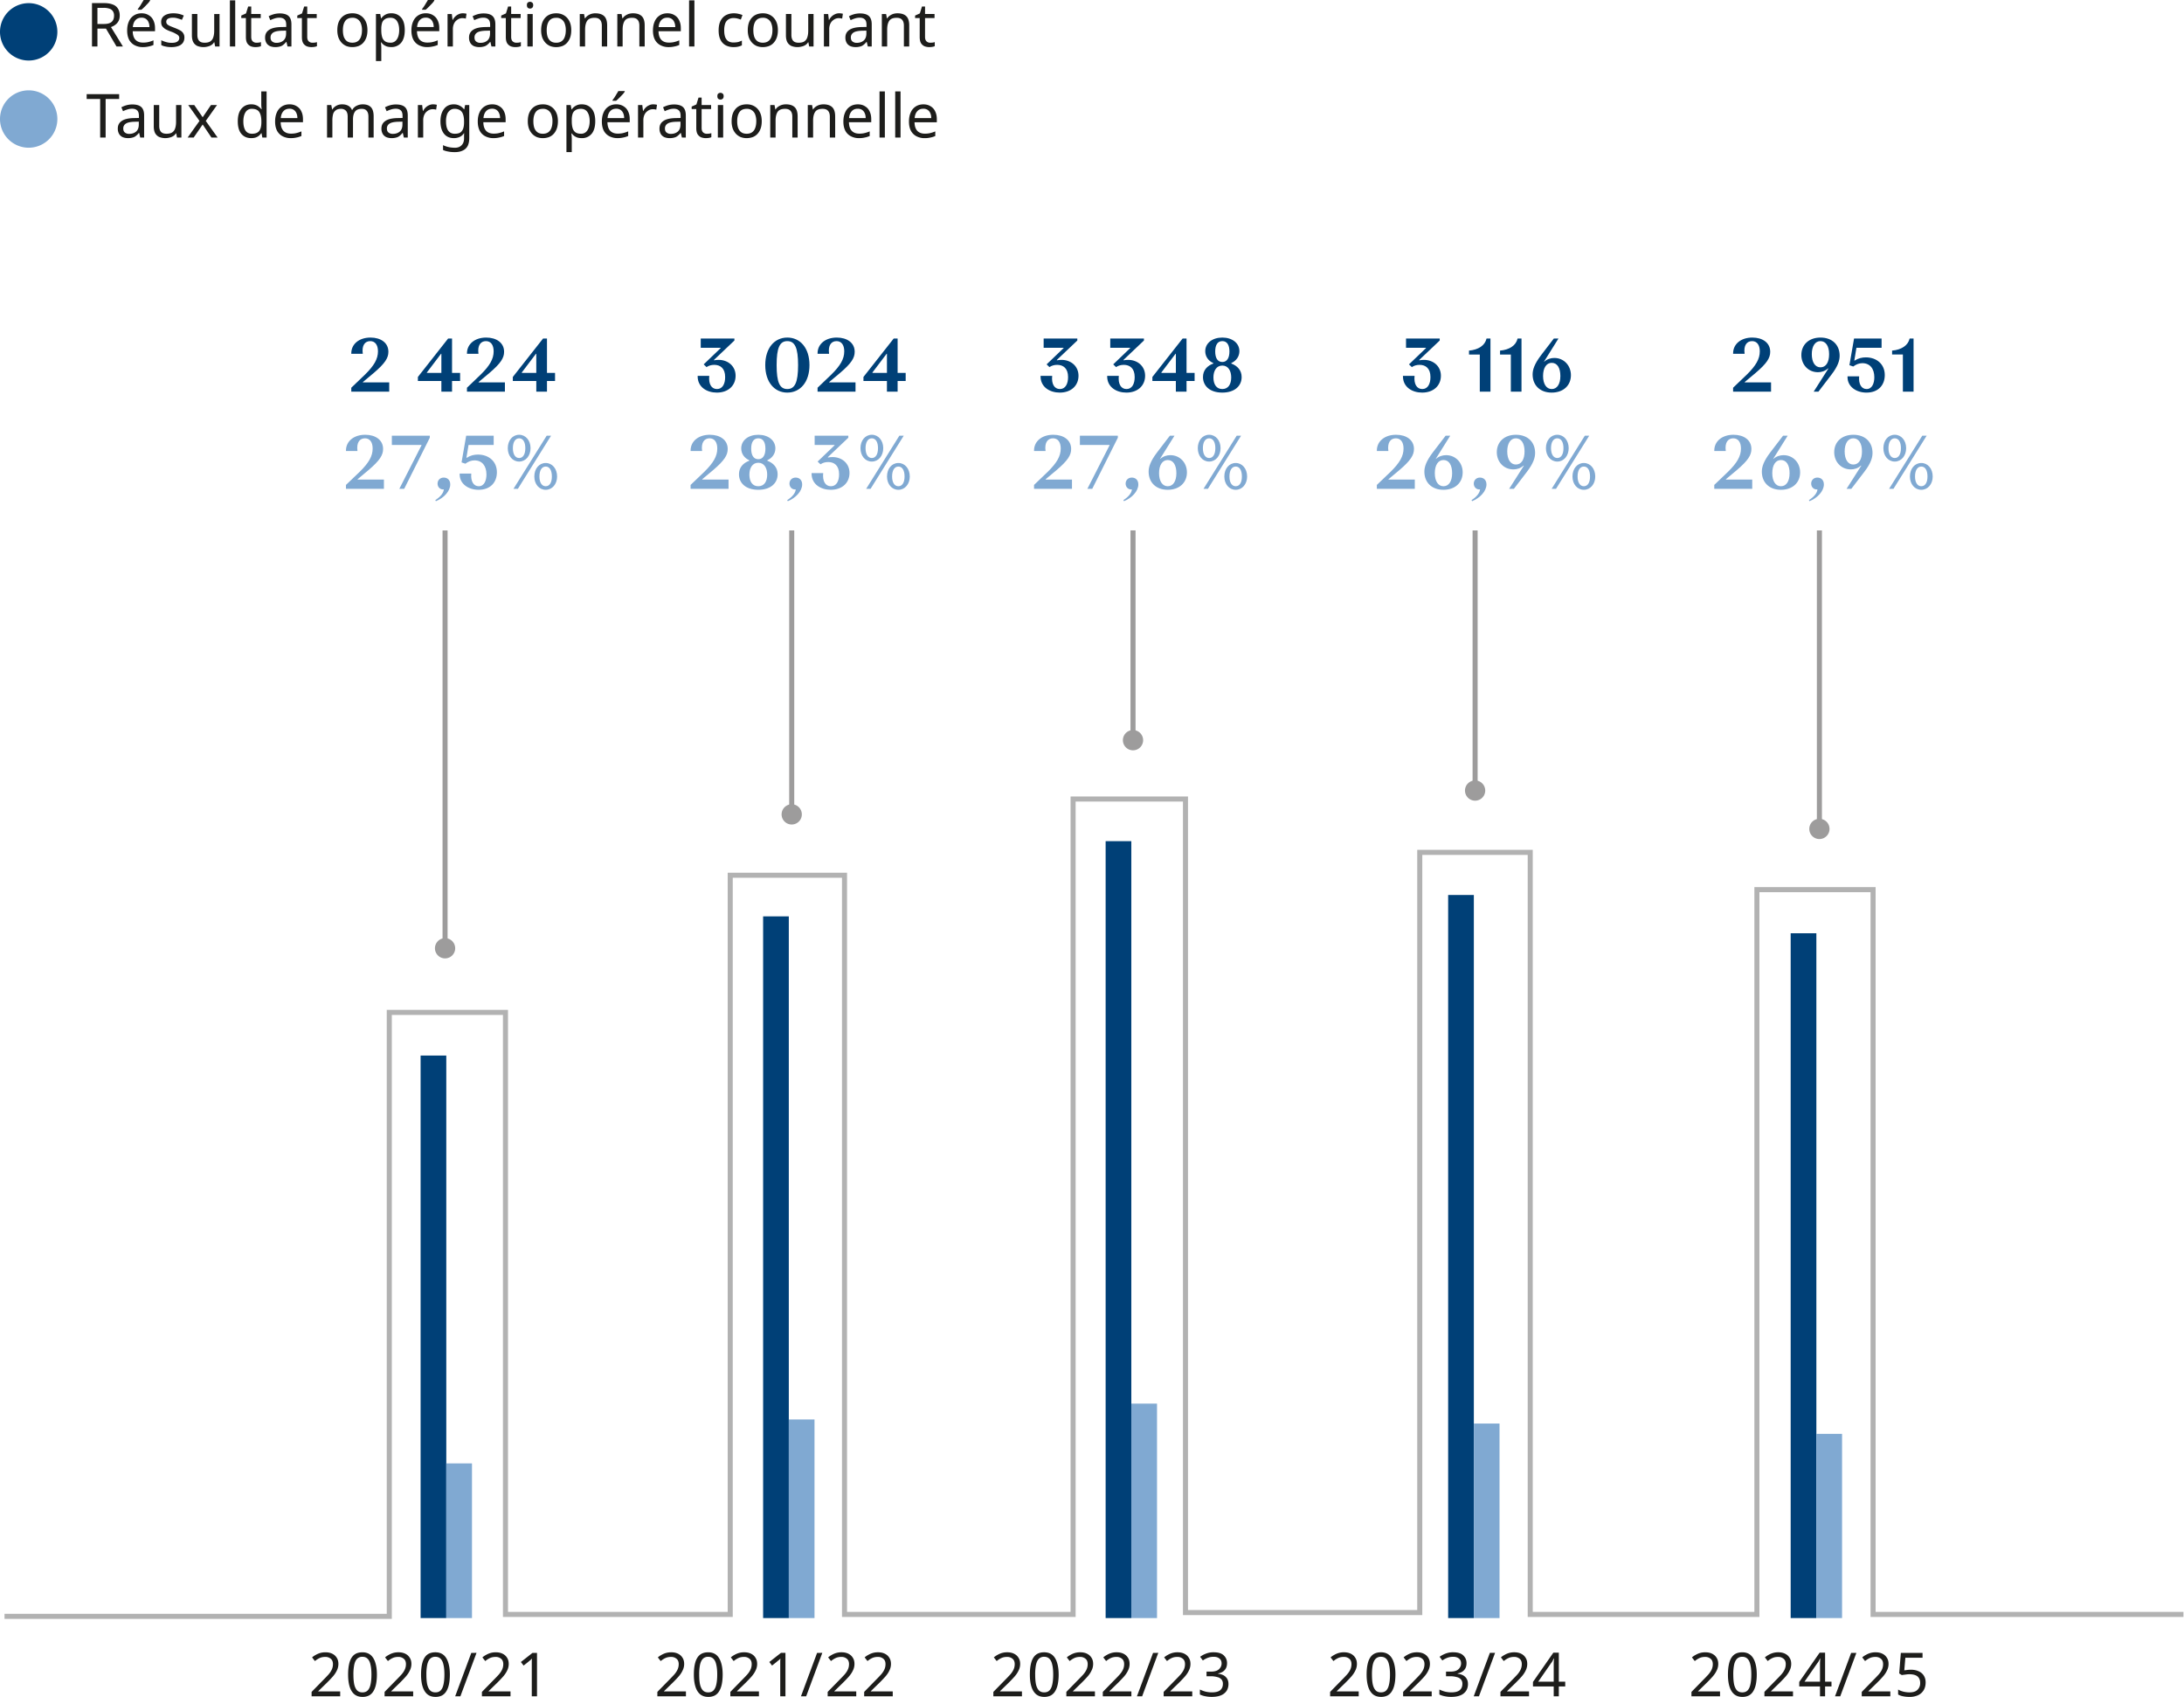
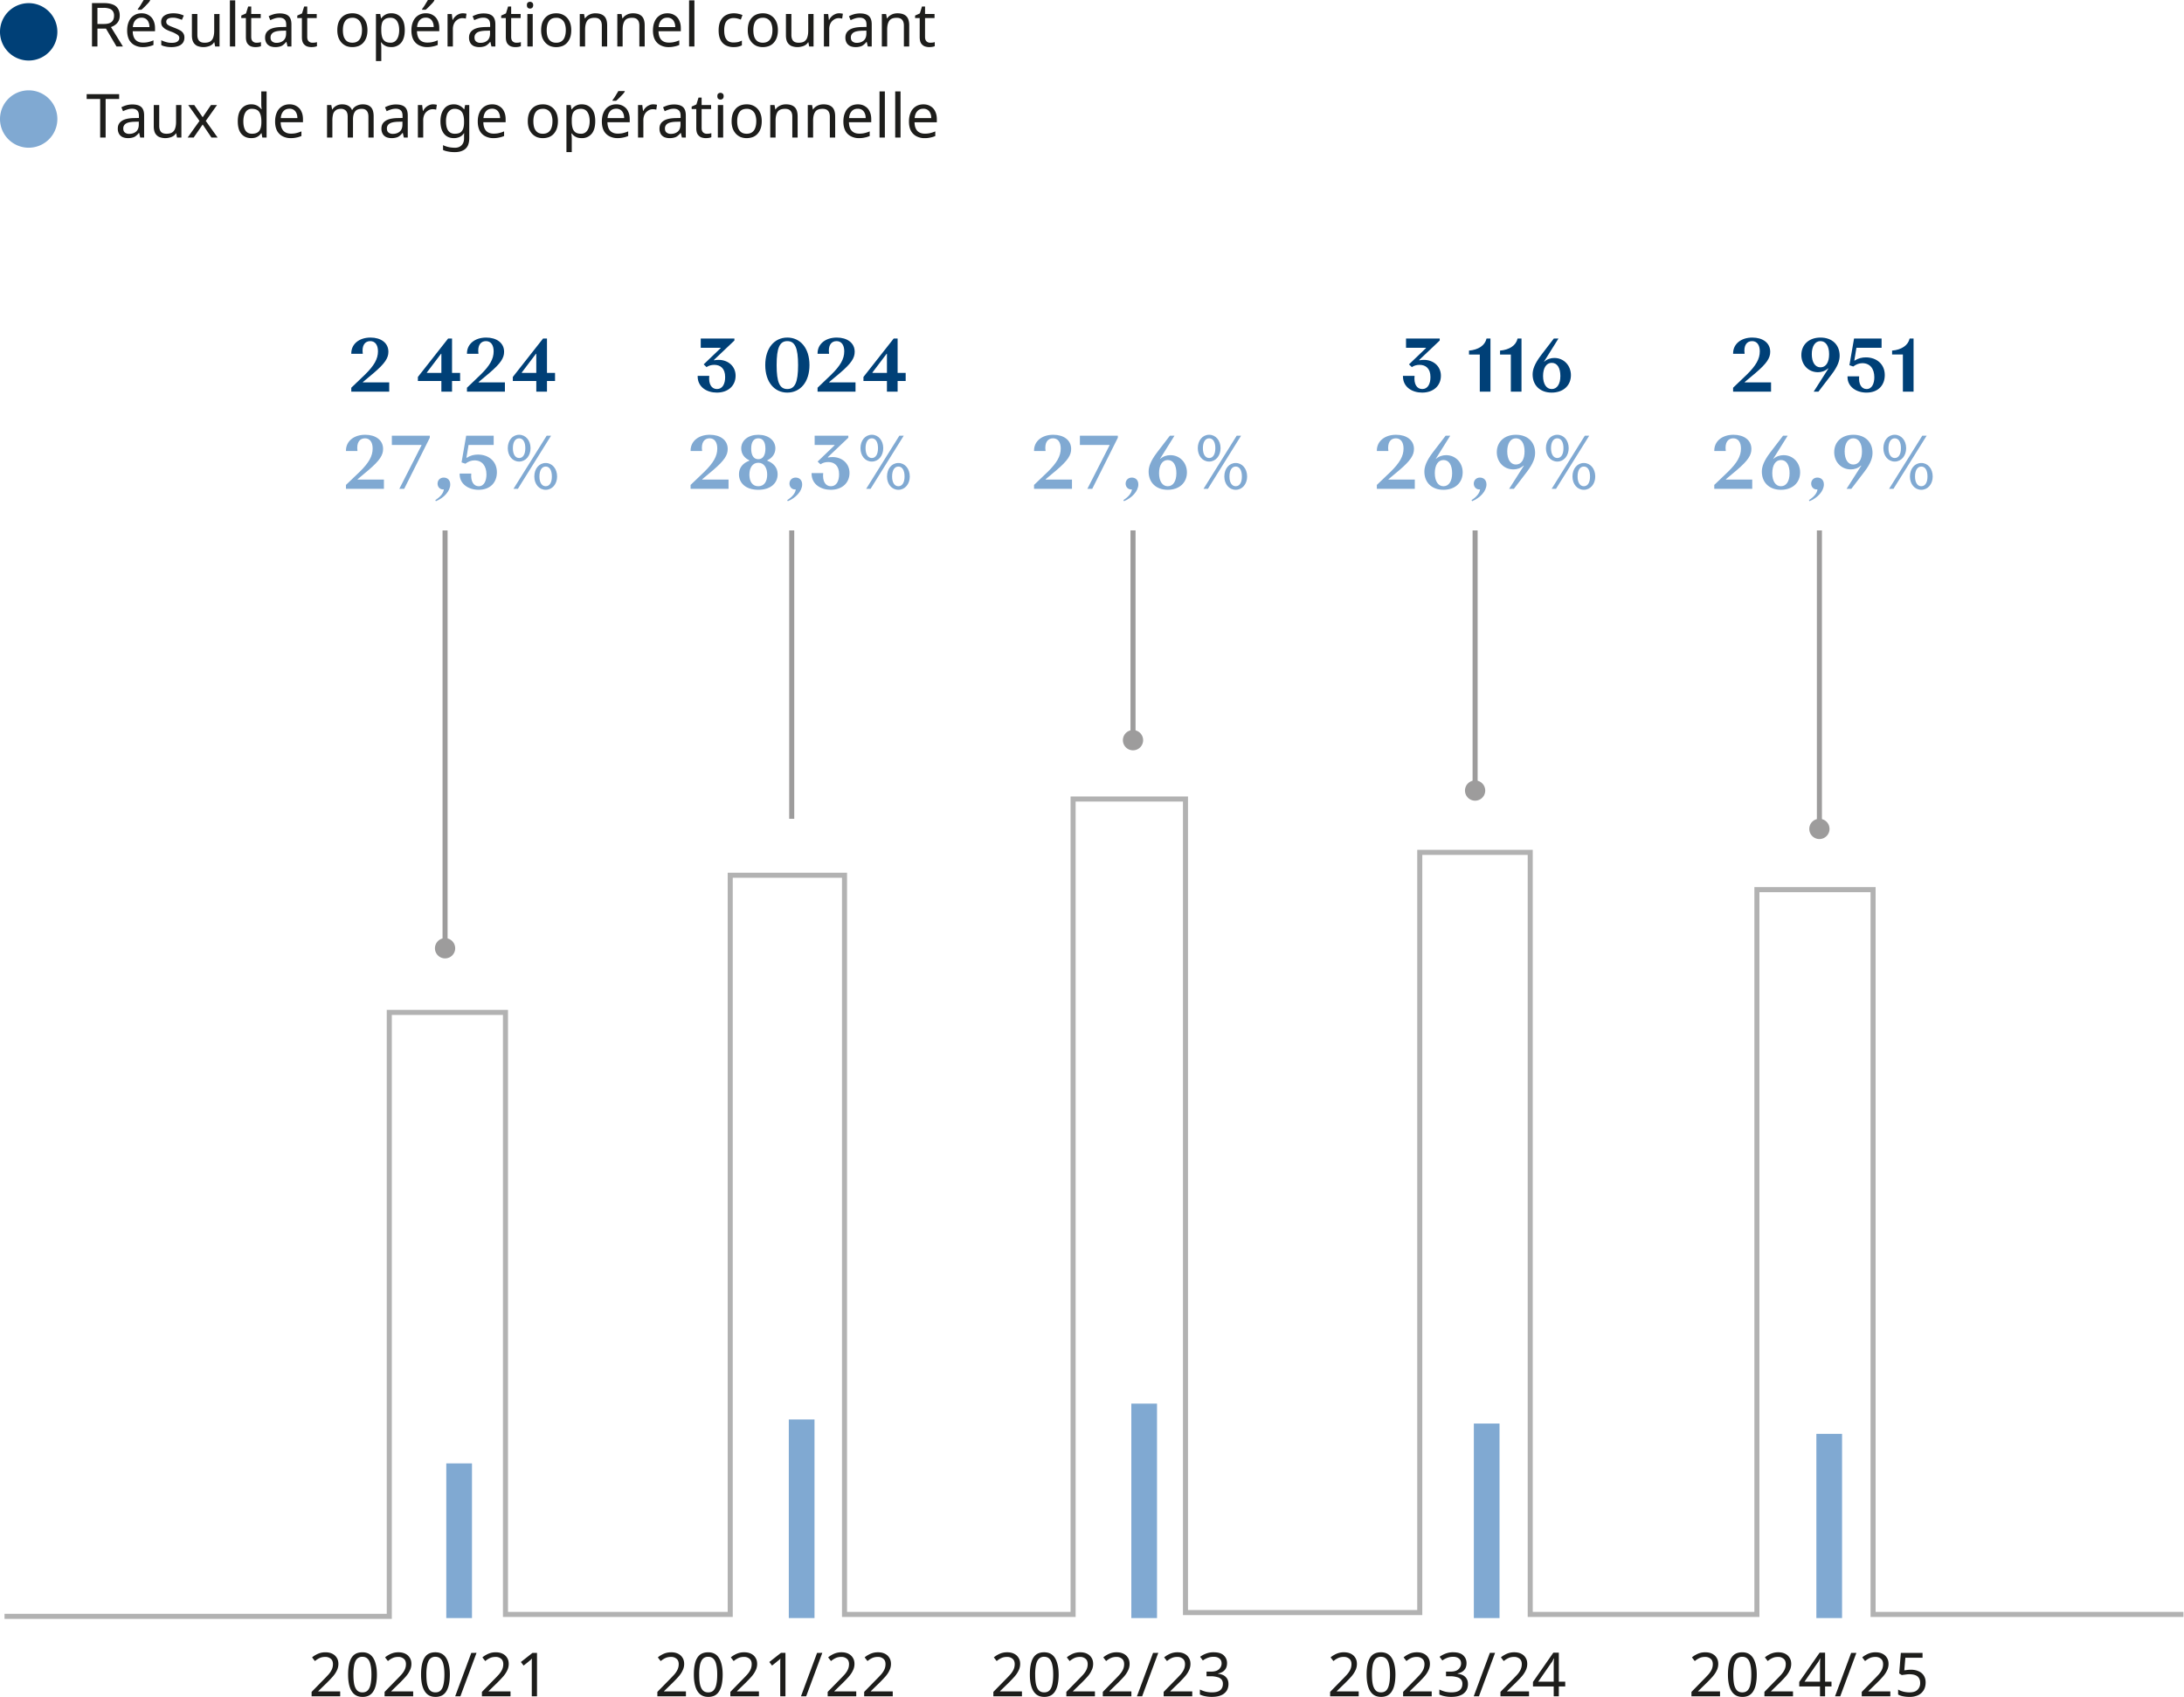
<svg xmlns="http://www.w3.org/2000/svg" width="287.703" height="223.473">
  <defs>
    <clipPath id="a" clipPathUnits="userSpaceOnUse">
      <path d="M-47.844-549.115H490.74v708.661H-47.844Z" />
    </clipPath>
    <clipPath id="b" clipPathUnits="userSpaceOnUse">
      <path d="M-47.844-540.504H490.74v708.661H-47.844Z" />
    </clipPath>
    <clipPath id="c" clipPathUnits="userSpaceOnUse">
      <path d="M-.675-11.574H215.33v141.046H-.675Z" />
    </clipPath>
    <clipPath id="d" clipPathUnits="userSpaceOnUse">
      <path d="M-179.983-88.35H36.022V52.696h-216.005Z" />
    </clipPath>
    <clipPath id="e" clipPathUnits="userSpaceOnUse">
      <path d="M-44.2-76.562h216.005V64.484H-44.2Z" />
    </clipPath>
    <clipPath id="f" clipPathUnits="userSpaceOnUse">
      <path d="M-78.449-89.786h216.005V51.26H-78.449Z" />
    </clipPath>
    <clipPath id="g" clipPathUnits="userSpaceOnUse">
      <path d="M-112.168-97.114h216.005V43.932h-216.005Z" />
    </clipPath>
    <clipPath id="h" clipPathUnits="userSpaceOnUse">
      <path d="M-145.967-92.139H70.038V48.907h-216.005Z" />
    </clipPath>
  </defs>
  <path d="M0 0a2.834 2.834 0 1 1 5.669-.001A2.834 2.834 0 0 1 0 0" clip-path="url(#a)" style="fill:#004077;fill-opacity:1;fill-rule:nonzero;stroke:none" transform="matrix(1.333 0 0 -1.333 0 4.193)" />
  <path d="M1.769-4.289q.525 0 .867.14a.96.96 0 0 1 .515.41q.176.273.176.669c0 .234-.044.428-.129.574q-.131.224-.328.363a1.4 1.4 0 0 1-.41.211L3.644 0H3.01L1.968-1.77h-.844V0H.585v-4.289Zm-.036.469h-.609v1.594h.645q.512.001.75-.2.246-.209.246-.62a.77.77 0 0 0-.117-.446.65.65 0 0 0-.34-.246 1.7 1.7 0 0 0-.575-.082m3.756.539q.41.001.703.187.304.178.457.504.164.33.165.762v.316H4.61q.01.554.27.844.268.282.75.281.302.002.539-.058a3 3 0 0 0 .492-.164v.457Q6.415-.045 6.17 0a2.4 2.4 0 0 1-.562.059 1.7 1.7 0 0 1-.81-.188 1.3 1.3 0 0 1-.55-.55q-.188-.375-.187-.903 0-.525.175-.902a1.3 1.3 0 0 1 .493-.586q.325-.21.761-.211m-.011.433q-.378 0-.598.247-.223.247-.258.68h1.64q0-.28-.093-.481a.7.7 0 0 0-.258-.328.75.75 0 0 0-.433-.118m.843-1.687a2 2 0 0 1-.152.21q-.107.12-.234.247a3 3 0 0 1-.246.246q-.119.12-.223.2h-.352v-.071q.094-.115.2-.27.103-.161.199-.328a4 4 0 0 0 .176-.293h.632zM9.717-.891a.9.9 0 0 1-.152.528.92.92 0 0 1-.446.316Q8.826.06 8.44.06 8.1.059 7.855 0a1.4 1.4 0 0 1-.422-.14v-.481q.184.096.457.176.281.082.562.082.397.002.574-.13a.41.41 0 0 0 .188-.35.35.35 0 0 0-.07-.212.8.8 0 0 0-.246-.187 2.7 2.7 0 0 0-.48-.223 4 4 0 0 1-.54-.234 1.2 1.2 0 0 1-.34-.293q-.118-.161-.117-.434a.72.72 0 0 1 .328-.632q.339-.222.879-.223.29 0 .55.058.256.06.481.165l-.187.421a5 5 0 0 0-.422-.14 1.5 1.5 0 0 0-.457-.07q-.33 0-.504.105a.33.33 0 0 0-.164.293q0 .131.07.223a.8.8 0 0 0 .27.187q.184.084.492.2.304.118.516.234.22.117.328.293a.73.73 0 0 1 .117.421m3.472-2.32V0h-.434l-.082-.422h-.024a.8.8 0 0 1-.257.27 1.1 1.1 0 0 1-.364.152 1.634 1.634 0 0 1-1.043-.059.9.9 0 0 1-.398-.386q-.13-.255-.129-.668v-2.098h.54v2.063q0 .387.175.586.175.188.539.187c.24 0 .428-.04.562-.129a.73.73 0 0 0 .293-.398q.093-.268.094-.645V-3.21ZM14.74 0h-.527v-4.558h.527zm2.086-.375q.114 0 .246-.012.128-.02.211-.046v.398a1 1 0 0 1-.246.07 2 2 0 0 1-.305.024q-.246-.002-.457-.082a.8.8 0 0 1-.351-.305c-.088-.146-.129-.352-.129-.61v-1.874h-.457v-.246l.469-.211.21-.68h.305v.738h.938v.399h-.938V-.95q0 .294.14.433a.5.5 0 0 0 .364.141m2.309-2.894q.597.001.879.257.28.26.281.82V0h-.387l-.105-.457h-.024a1.7 1.7 0 0 1-.293.293.8.8 0 0 1-.328.164 1.6 1.6 0 0 1-.457.059q-.282-.001-.515-.094a.8.8 0 0 1-.364-.316 1.03 1.03 0 0 1-.129-.54q-.001-.478.375-.738.375-.267 1.16-.293l.551-.011v-.2q0-.396-.175-.55-.177-.164-.493-.165-.259.002-.492.082-.225.071-.41.165l-.164-.387q.21-.115.492-.2.29-.08.598-.081m.164 1.71q-.599.026-.832.2a.54.54 0 0 0-.235.468q-.002.272.165.399a.65.65 0 0 0 .421.129q.408.001.68-.223.27-.233.27-.703v-.281zM22.36-.374q.116 0 .246-.012.128-.02.211-.046v.398a1 1 0 0 1-.246.07 2 2 0 0 1-.304.024q-.247-.002-.457-.082a.8.8 0 0 1-.352-.305c-.088-.146-.129-.352-.129-.61v-1.874h-.457v-.246l.469-.211.21-.68h.305v.738h.938v.399h-.938V-.95q0 .294.141.433a.5.5 0 0 0 .363.141m5.447-1.242q0 .412-.106.715-.106.307-.304.527-.189.212-.47.328a1.8 1.8 0 0 1-.62.106 1.6 1.6 0 0 1-.586-.106 1.4 1.4 0 0 1-.469-.328 1.6 1.6 0 0 1-.316-.527 2.2 2.2 0 0 1-.106-.715q0-.527.176-.89.185-.374.516-.575.338-.199.808-.2.431.001.762.2.338.202.527.574.186.365.188.89m-2.426 0q-.001.387.094.668.104.273.304.422.21.152.54.152.326 0 .538-.152c.141-.1.24-.24.305-.422q.105-.281.106-.668a1.8 1.8 0 0 0-.106-.645.84.84 0 0 0-.844-.574c-.328 0-.568.112-.714.328q-.224.33-.223.89m4.79-1.664q.597 0 .96.422.363.412.364 1.242-.001.554-.164.926a1.2 1.2 0 0 1-.469.562 1.25 1.25 0 0 1-.691.188q-.247 0-.445-.059a1.3 1.3 0 0 1-.329-.176 1.1 1.1 0 0 1-.222-.234h-.035l.023.27q.01.153.012.257v1.325h-.528v-4.653h.422l.082.434h.024q.091-.141.222-.246.14-.115.329-.188.185-.07.445-.07m-.094.445q-.33 0-.527.13a.68.68 0 0 0-.293.362 2 2 0 0 0-.082.633v.094q-.001.4.082.68a.77.77 0 0 0 .281.421q.2.141.55.141a.7.7 0 0 0 .481-.164q.185-.163.282-.445.092-.282.093-.633 0-.55-.21-.879-.211-.34-.657-.34m3.504-.445q.41.001.703.187.303.178.457.504.164.33.164.762v.316h-2.203q.01.554.27.844.266.282.75.281.302.002.539-.058a3 3 0 0 0 .492-.164v.457q-.246.107-.492.152a2.4 2.4 0 0 1-.563.059 1.7 1.7 0 0 1-.808-.188 1.3 1.3 0 0 1-.551-.55q-.188-.375-.188-.903 0-.525.176-.902a1.3 1.3 0 0 1 .492-.586q.326-.21.762-.211m-.012.433q-.377 0-.597.247-.224.247-.258.68h1.64q0-.28-.093-.481a.7.7 0 0 0-.258-.328.75.75 0 0 0-.434-.118m.844-1.687a2 2 0 0 1-.152.21q-.106.12-.235.247a3 3 0 0 1-.246.246q-.118.12-.222.2h-.352v-.071a4 4 0 0 0 .2-.27q.103-.161.199-.328.105-.161.175-.293h.633zm2.81 1.254c.052 0 .117.006.187.012q.104.012.188.035l-.07.48a2 2 0 0 0-.176-.035 2 2 0 0 0-.176-.012.9.9 0 0 0-.352.082q-.165.084-.304.223a1 1 0 0 0-.2.34 1.3 1.3 0 0 0-.07.445V0h-.527v-3.21h.422l.07.585h.023q.093-.186.235-.328.15-.15.34-.234a.9.9 0 0 1 .41-.094m2.065.012q.599.001.879.257.281.26.281.82V0h-.386l-.106-.457h-.023a1.7 1.7 0 0 1-.293.293.8.8 0 0 1-.328.164 1.6 1.6 0 0 1-.457.059q-.282-.001-.516-.094a.8.8 0 0 1-.363-.316 1.03 1.03 0 0 1-.13-.54q-.001-.478.376-.738.373-.267 1.16-.293l.55-.011v-.2q0-.396-.175-.55-.175-.164-.492-.165-.26.002-.493.082-.224.071-.41.165l-.164-.387q.21-.115.492-.2.29-.08.598-.081m.164 1.71q-.598.026-.832.2a.54.54 0 0 0-.234.468q-.001.272.164.399a.65.65 0 0 0 .422.129q.407.001.68-.223.268-.233.269-.703v-.281zm3.062 1.184q.114 0 .246-.012.128-.02.21-.046v.398a1 1 0 0 1-.245.07 2 2 0 0 1-.305.024q-.246-.002-.457-.082a.8.8 0 0 1-.352-.305c-.088-.146-.129-.352-.129-.61v-1.874h-.457v-.246l.47-.211.21-.68h.305v.738h.937v.399h-.937V-.95q0 .294.14.433a.5.5 0 0 0 .364.141M44.14-3.21V0h-.528v-3.21Zm-.258-1.207a.33.33 0 0 1 .21.082q.094.071.095.246-.001.177-.094.258a.31.31 0 0 1-.211.082.34.34 0 0 1-.235-.082q-.082-.08-.082-.258 0-.176.082-.246a.35.35 0 0 1 .235-.082m4.066 2.8q0 .414-.105.716-.106.307-.305.527-.188.212-.469.328a1.8 1.8 0 0 1-.62.106 1.6 1.6 0 0 1-.587-.106 1.4 1.4 0 0 1-.468-.328 1.6 1.6 0 0 1-.317-.527 2.2 2.2 0 0 1-.105-.715q0-.528.175-.89.186-.374.516-.575.338-.199.809-.2.431.001.761.2.339.202.528.574.186.365.187.89m-2.426 0q-.001.388.094.669.104.272.305.422.21.152.539.152.326 0 .54-.152.209-.15.304-.422.105-.282.105-.668a1.8 1.8 0 0 0-.105-.645.84.84 0 0 0-.844-.574c-.328 0-.568.112-.715.328q-.224.33-.223.89m4.814-1.663q.57 0 .867.281.292.283.293.902V0h-.527v-2.062q0-.386-.176-.575-.166-.198-.54-.199-.54.001-.737.305-.201.306-.2.867V0h-.527v-3.21h.422l.082.433h.023q.105-.164.258-.27.163-.114.352-.176.199-.057.41-.058m3.709 0q.57 0 .867.281.292.283.293.902V0h-.527v-2.062q0-.386-.176-.575-.166-.198-.54-.199-.54.001-.737.305-.201.306-.2.867V0H52.5v-3.21h.422l.082.433h.023q.105-.164.258-.27.163-.114.352-.176.199-.057.41-.058m3.404 0q.41.001.703.187.304.178.457.504.164.33.164.762v.316h-2.203q.01.554.27.844.268.282.75.281.302.002.539-.058a3 3 0 0 0 .492-.164v.457q-.246.107-.492.152a2.4 2.4 0 0 1-.563.059 1.7 1.7 0 0 1-.808-.188 1.3 1.3 0 0 1-.55-.55q-.19-.375-.188-.903 0-.525.175-.902a1.3 1.3 0 0 1 .493-.586q.325-.21.761-.211m-.011.433q-.379 0-.598.247-.224.247-.258.68h1.64q0-.28-.093-.481a.7.7 0 0 0-.258-.328.75.75 0 0 0-.433-.118M60.119 0h-.527v-4.558h.527zm3.87.059q-.435 0-.773-.176a1.2 1.2 0 0 1-.516-.54q-.188-.36-.187-.937-.002-.584.199-.96.197-.375.539-.551.338-.176.773-.176.246 0 .47.058.232.048.374.118l-.164.445a2.5 2.5 0 0 0-.34-.106 1.6 1.6 0 0 0-.351-.046.95.95 0 0 0-.54.14.8.8 0 0 0-.316.41 2 2 0 0 0-.093.668q-.002.388.093.657.104.27.305.41a.95.95 0 0 0 .516.129q.267 0 .468-.047.197-.057.364-.14v.468q-.167.085-.364.129-.189.046-.457.047m4.38-1.676q0 .412-.105.715-.106.307-.305.527-.188.212-.469.328a1.8 1.8 0 0 1-.62.106 1.6 1.6 0 0 1-.587-.106 1.4 1.4 0 0 1-.468-.328 1.6 1.6 0 0 1-.317-.527 2.2 2.2 0 0 1-.105-.715q0-.527.175-.89.185-.374.516-.575.338-.199.809-.2.431.001.761.2.339.202.528.574.186.365.187.89m-2.426 0q-.001.386.094.668.104.272.305.422.21.152.539.152.326 0 .539-.152.209-.15.305-.422.105-.282.105-.668a1.8 1.8 0 0 0-.105-.645.84.84 0 0 0-.844-.574c-.328 0-.568.112-.715.328q-.224.33-.223.89m5.95-1.594V0h-.433l-.082-.422h-.023a.8.8 0 0 1-.258.27 1.1 1.1 0 0 1-.364.152 1.634 1.634 0 0 1-1.043-.059.9.9 0 0 1-.398-.386q-.13-.255-.129-.668v-2.098h.54v2.063q0 .387.175.586.175.188.539.187c.24 0 .428-.04.563-.129a.73.73 0 0 0 .293-.398q.092-.268.093-.645V-3.21zm2.523-.07q.08.001.188.012.104.012.187.035l-.07.48a2 2 0 0 0-.176-.035 2 2 0 0 0-.176-.012.9.9 0 0 0-.351.082c-.112.056-.211.13-.305.223a1 1 0 0 0-.2.34 1.3 1.3 0 0 0-.07.445V0h-.527v-3.21h.422l.07.585h.024q.092-.186.234-.328.15-.15.34-.234a.9.9 0 0 1 .41-.094m2.066.012q.597.001.878.257.282.26.282.82V0h-.387l-.106-.457h-.023a1.7 1.7 0 0 1-.293.293.8.8 0 0 1-.328.164 1.6 1.6 0 0 1-.457.059q-.282-.001-.516-.094a.8.8 0 0 1-.363-.316 1.03 1.03 0 0 1-.129-.54q-.001-.478.375-.738.374-.267 1.16-.293l.551-.011v-.2q0-.396-.176-.55-.175-.164-.492-.165-.26.002-.492.082-.225.071-.41.165l-.164-.387q.21-.115.492-.2.29-.08.598-.081m.164 1.71q-.599.026-.832.2a.54.54 0 0 0-.235.468q-.001.272.164.399a.65.65 0 0 0 .422.129q.408.001.68-.223.268-.233.27-.703v-.281zm3.542-1.722q.57 0 .867.281.291.283.293.902V0h-.528v-2.062q0-.386-.175-.575-.166-.198-.54-.199-.54.001-.738.305-.2.306-.199.867V0h-.527v-3.21h.422l.082.433h.023q.104-.164.258-.27.162-.114.351-.176.199-.057.41-.058m3.228 2.906q.114 0 .246-.012.127-.02.211-.046v.398a1 1 0 0 1-.246.07 2 2 0 0 1-.305.024q-.246-.002-.457-.082a.8.8 0 0 1-.351-.305c-.088-.146-.13-.352-.13-.61v-1.874h-.456v-.246l.469-.211.21-.68h.305v.738h.938v.399h-.938V-.95q0 .294.14.433a.5.5 0 0 0 .364.141m0 0" style="fill:#1d1d1b;fill-opacity:1;fill-rule:nonzero;stroke:none" transform="matrix(1.333 0 0 1.333 11.338 6.125)" aria-label="Rsultat oprationnel courant" />
  <path d="M0 0a2.834 2.834 0 1 1 5.669-.001A2.834 2.834 0 0 1 0 0" clip-path="url(#b)" style="fill:#80a9d2;fill-opacity:1;fill-rule:nonzero;stroke:none" transform="matrix(1.333 0 0 -1.333 0 15.674)" />
  <path d="M1.933 0h-.54v-3.81H.059v-.48h3.21v.48H1.934Zm2.645-3.27q.598.002.88.258.28.258.28.82v2.191h-.386l-.106-.457h-.023a1.7 1.7 0 0 1-.293.293.8.8 0 0 1-.328.164 1.6 1.6 0 0 1-.457.059q-.282 0-.516-.094a.8.8 0 0 1-.363-.316 1.03 1.03 0 0 1-.13-.54q-.001-.479.376-.738.374-.267 1.16-.293l.55-.011v-.2q0-.396-.175-.55-.176-.164-.492-.164-.26.001-.492.082-.226.07-.41.164l-.165-.387q.211-.115.493-.2.29-.08.597-.081m.164 1.71q-.598.026-.832.2a.54.54 0 0 0-.234.469q-.001.271.164.398a.65.65 0 0 0 .422.129q.408.001.68-.223.268-.233.269-.703v-.281zm4.679-1.652V0h-.434l-.082-.422h-.023a.8.8 0 0 1-.258.27 1.1 1.1 0 0 1-.363.152A1.634 1.634 0 0 1 7.218-.06a.9.9 0 0 1-.399-.386q-.13-.255-.129-.668v-2.098h.54v2.063q0 .388.175.586.176.188.54.187c.24 0 .427-.04.562-.129A.73.73 0 0 0 8.8-.903q.093-.268.094-.645v-1.664zm1.787 1.57-1.113-1.57h.597l.832 1.207.82-1.207h.598l-1.113 1.57L13.001 0h-.61l-.867-1.289-.89 1.29h-.598zm5.11 1.7q-.6.001-.961-.41-.365-.42-.364-1.254-.001-.819.364-1.242.361-.432.96-.434.256 0 .446.07.184.062.316.176.14.106.235.235h.035q-.002-.08-.024-.235a3 3 0 0 1-.011-.246v-1.277h.527v4.558h-.422l-.082-.433h-.023q-.096.141-.235.258a1.1 1.1 0 0 1-.328.175q-.189.058-.434.059m.081-.434q.503 0 .715-.28.21-.282.211-.845v-.093q0-.599-.199-.914-.202-.327-.738-.329a.7.7 0 0 0-.633.34q-.21.342-.211.903 0 .575.21.902.211.315.645.316m3.712-2.906q.409.002.704.188.303.177.457.503.163.33.164.762v.317h-2.204q.01.554.27.843.268.282.75.282.302.001.54-.059a3 3 0 0 0 .491-.164v.457q-.246.107-.492.152a2.4 2.4 0 0 1-.562.059 1.7 1.7 0 0 1-.809-.188 1.3 1.3 0 0 1-.55-.55q-.19-.375-.188-.903 0-.525.175-.902a1.3 1.3 0 0 1 .493-.586q.325-.21.761-.21m-.011.434q-.378 0-.598.246-.224.247-.258.68h1.64q0-.28-.093-.481a.7.7 0 0 0-.258-.328.75.75 0 0 0-.433-.117m7.242-.434q.536 0 .808.281.27.283.27.903v2.097h-.516v-2.074q0-.373-.164-.562-.153-.199-.492-.2-.47 0-.668.27-.201.272-.2.785V0h-.526v-2.074q0-.245-.07-.41a.5.5 0 0 0-.223-.258.66.66 0 0 0-.364-.094q-.33 0-.515.141a.7.7 0 0 0-.27.387 2.5 2.5 0 0 0-.07.644V0h-.527v-3.21h.421l.082.433h.024q.105-.164.246-.27.15-.114.328-.175.186-.058.375-.059.375 0 .621.14a.8.8 0 0 1 .363.41h.036a.92.92 0 0 1 .433-.41q.282-.14.598-.14m3.29.012q.597.002.879.258.28.258.281.82v2.191h-.387L31.3-.458h-.024a1.7 1.7 0 0 1-.293.293.8.8 0 0 1-.328.164 1.6 1.6 0 0 1-.457.059q-.282 0-.515-.094a.8.8 0 0 1-.364-.316 1.03 1.03 0 0 1-.129-.54q0-.479.375-.738.375-.267 1.16-.293l.551-.011v-.2q0-.396-.175-.55-.177-.164-.493-.164-.258.001-.492.082-.225.07-.41.164l-.164-.387q.21-.115.492-.2.29-.08.598-.081m.164 1.71q-.598.026-.832.2a.54.54 0 0 0-.234.469q-.002.271.164.398a.65.65 0 0 0 .421.129q.409.001.68-.223.27-.233.27-.703v-.281zm3.495-1.722q.08.001.188.012.104.013.187.035l-.07.48a2 2 0 0 0-.176-.035 2 2 0 0 0-.176-.011.9.9 0 0 0-.351.082q-.166.082-.305.222a1 1 0 0 0-.2.34 1.3 1.3 0 0 0-.07.445V0h-.527v-3.21h.422l.07.585h.024q.092-.186.234-.328.15-.15.34-.234a.9.9 0 0 1 .41-.094m2.054 0q.316 0 .562.129.256.12.446.363h.023l.082-.422h.41v3.27q-.002.456-.152.762a1 1 0 0 1-.48.457q-.317.163-.81.164-.342 0-.632-.059a2 2 0 0 1-.516-.152V.75q.22.115.528.187.304.07.656.07.407 0 .645-.246.246-.246.246-.668v-.328q.01-.14.011-.188h-.023a1 1 0 0 1-.422.364 1.36 1.36 0 0 1-.574.117q-.623 0-.973-.434-.351-.444-.351-1.23 0-.761.351-1.219.35-.457.973-.457m.07.445a.7.7 0 0 0-.457.153.9.9 0 0 0-.293.422 2 2 0 0 0-.094.668q0 .587.211.902.222.315.645.316.246.002.422-.058a.56.56 0 0 0 .28-.2.84.84 0 0 0 .165-.34q.058-.21.059-.503v-.13q0-.429-.106-.702a.75.75 0 0 0-.305-.399 1 1 0 0 0-.527-.129m3.724-.445q.408.002.703.188.303.177.457.503.163.33.164.762v.317H39.26q.009.554.27.843.266.282.75.282.301.001.538-.059a3 3 0 0 0 .493-.164v.457q-.246.107-.493.152a2.4 2.4 0 0 1-.562.059 1.7 1.7 0 0 1-.809-.188 1.3 1.3 0 0 1-.55-.55q-.188-.375-.188-.903 0-.525.176-.902a1.3 1.3 0 0 1 .492-.586q.326-.21.762-.21m-.012.434q-.378 0-.598.246-.224.247-.257.68h1.64q0-.28-.094-.481a.7.7 0 0 0-.257-.328.75.75 0 0 0-.434-.117m6.504 1.23q0 .413-.106.715-.105.307-.304.527-.188.213-.469.328a1.8 1.8 0 0 1-.621.106 1.6 1.6 0 0 1-.586-.106 1.4 1.4 0 0 1-.469-.328 1.6 1.6 0 0 1-.316-.527 2.2 2.2 0 0 1-.106-.715q0-.526.176-.89.185-.374.516-.575.338-.199.808-.199.431 0 .762.2.338.2.527.574.186.364.188.89m-2.426 0q-.001.387.094.668.104.272.305.422.21.153.539.152.326 0 .539-.152.209-.15.304-.422.106-.28.106-.668a1.8 1.8 0 0 0-.106-.644.84.84 0 0 0-.843-.575q-.494.002-.715.329-.224.329-.223.89m4.79-1.664q.597 0 .961.422.361.412.363 1.242 0 .554-.164.926a1.2 1.2 0 0 1-.468.562 1.25 1.25 0 0 1-.692.188q-.247 0-.445-.059a1.3 1.3 0 0 1-.328-.175 1.1 1.1 0 0 1-.223-.235h-.035q.01.106.023.27.01.152.012.258V1.44h-.527v-4.653h.422l.082.434h.023q.092-.141.223-.246.14-.115.328-.188.185-.07.445-.07m-.094.445q-.33 0-.527.13a.68.68 0 0 0-.293.363 2 2 0 0 0-.082.632v.094q-.001.4.082.68a.77.77 0 0 0 .281.422q.199.14.551.14a.7.7 0 0 0 .48-.164q.185-.163.282-.445.093-.281.094-.633 0-.549-.211-.879-.212-.339-.657-.34m3.501-.445q.409.002.704.188.303.177.457.503.163.33.164.762v.317h-2.204q.01.554.27.843.268.282.75.282.302.001.54-.059a3 3 0 0 0 .491-.164v.457q-.246.107-.492.152a2.4 2.4 0 0 1-.562.059 1.7 1.7 0 0 1-.809-.188 1.3 1.3 0 0 1-.55-.55q-.19-.375-.188-.903 0-.525.175-.902a1.3 1.3 0 0 1 .493-.586q.325-.21.761-.21m-.011.434q-.378 0-.598.246-.223.247-.258.68h1.64q0-.28-.093-.481a.7.7 0 0 0-.258-.328.75.75 0 0 0-.433-.117m.843-1.688a2 2 0 0 1-.152.211q-.106.12-.234.246a3 3 0 0 1-.246.246q-.119.12-.223.2h-.352v-.07a4 4 0 0 0 .2-.27q.103-.162.199-.328.105-.163.176-.293h.632zm2.813 1.254q.08.002.187.012.105.013.188.035l-.07.48a2 2 0 0 0-.176-.035A2 2 0 0 0 56-2.8a.9.9 0 0 0-.352.082q-.164.082-.304.222a1 1 0 0 0-.2.34 1.3 1.3 0 0 0-.07.445V0h-.527v-3.21h.422l.07.585h.024q.092-.186.234-.328.15-.15.34-.234a.9.9 0 0 1 .41-.094m2.062.012q.598.002.88.258.28.258.28.82v2.191h-.386l-.106-.457h-.023a1.7 1.7 0 0 1-.293.293.8.8 0 0 1-.328.164 1.6 1.6 0 0 1-.457.059q-.282 0-.516-.094a.8.8 0 0 1-.363-.316 1.03 1.03 0 0 1-.129-.54q-.002-.479.375-.738.374-.267 1.16-.293l.551-.011v-.2q0-.396-.176-.55-.176-.164-.492-.164-.26.001-.492.082-.225.07-.41.164l-.164-.387q.21-.115.492-.2.29-.08.597-.081m.164 1.71q-.598.026-.832.2a.54.54 0 0 0-.234.469q-.001.271.164.398a.65.65 0 0 0 .422.129q.407.001.68-.223.268-.233.27-.703v-.281zm3.062 1.184q.114 0 .246-.011.127-.022.211-.047v.398a1 1 0 0 1-.246.07 2 2 0 0 1-.305.024q-.246-.002-.457-.082a.8.8 0 0 1-.351-.305q-.131-.22-.13-.61v-1.874h-.456v-.246l.468-.211.211-.68h.305v.738h.938v.399h-.938V-.95q0 .294.14.434a.5.5 0 0 0 .364.14m1.626-2.836V0h-.527v-3.21Zm-.258-1.207a.33.33 0 0 1 .211.082q.094.071.094.246 0 .178-.094.258a.31.31 0 0 1-.21.082.34.34 0 0 1-.235-.082q-.083-.08-.082-.258-.001-.176.082-.246a.35.35 0 0 1 .234-.082m4.07 2.801q0 .413-.106.715-.106.307-.305.527-.187.213-.468.328a1.8 1.8 0 0 1-.621.106 1.6 1.6 0 0 1-.586-.106 1.4 1.4 0 0 1-.47-.328 1.6 1.6 0 0 1-.316-.527 2.2 2.2 0 0 1-.105-.715q0-.526.176-.89.185-.374.515-.575.339-.198.809-.199.431 0 .762.2.338.2.527.574.186.364.188.89m-2.426 0q-.002.387.093.668.104.273.305.422.21.153.54.152c.216 0 .398-.05.538-.152q.209-.15.305-.422.105-.28.105-.668a1.8 1.8 0 0 0-.105-.644.84.84 0 0 0-.844-.575q-.493.002-.715.329-.223.329-.222.89m4.813-1.664q.572 0 .867.281.292.283.293.903v2.097h-.527v-2.062q0-.386-.176-.574-.166-.199-.539-.2-.54.001-.738.305-.201.306-.2.867V0h-.527v-3.21h.422l.082.433h.024q.105-.164.257-.27.163-.114.352-.175.199-.058.41-.059m3.71 0q.571 0 .866.281.292.283.293.903v2.097h-.527v-2.062q0-.386-.176-.574-.166-.199-.539-.2-.54.001-.738.305-.201.306-.2.867V0h-.527v-3.21h.422l.082.433h.024q.104-.164.257-.27.163-.114.352-.175.199-.058.41-.059m3.4 0q.409.002.704.188.303.177.457.503.163.33.164.762v.317h-2.203q.009.554.27.843.266.282.75.282.301.001.538-.059a3 3 0 0 0 .492-.164v.457q-.246.107-.492.152a2.4 2.4 0 0 1-.562.059 1.7 1.7 0 0 1-.809-.188 1.3 1.3 0 0 1-.55-.55q-.19-.375-.188-.903 0-.525.176-.902a1.3 1.3 0 0 1 .492-.586q.326-.21.762-.21m-.011.434q-.378 0-.598.246-.224.247-.258.68h1.641q0-.28-.094-.481a.7.7 0 0 0-.258-.328.75.75 0 0 0-.433-.117m2.68 2.847h-.527v-4.558h.528zm1.55 0h-.527v-4.558h.527zm2.262-3.28q.409.001.703.187.303.177.457.503.164.33.164.762v.317h-2.203q.01.554.27.843.266.282.75.282.302.001.539-.059a3 3 0 0 0 .492-.164v.457q-.246.107-.492.152a2.4 2.4 0 0 1-.563.059 1.7 1.7 0 0 1-.808-.188 1.3 1.3 0 0 1-.551-.55q-.189-.375-.188-.903 0-.525.176-.902a1.3 1.3 0 0 1 .492-.586q.326-.21.762-.21m-.012.433q-.377 0-.597.246-.224.247-.258.68h1.64q0-.28-.093-.481a.7.7 0 0 0-.258-.328.75.75 0 0 0-.434-.117m0 0" style="fill:#1d1d1b;fill-opacity:1;fill-rule:nonzero;stroke:none" transform="matrix(1.333 0 0 1.333 11.338 18.114)" aria-label="Taux de marge oprationnelle" />
  <path d="M0 0h2.539Z" style="fill:#80a9d2;fill-opacity:1;fill-rule:nonzero;stroke:none" transform="matrix(1.333 0 0 -1.333 58.822 212.96)" />
  <path d="M0 0h2.539Z" style="fill:#80a9d2;fill-opacity:1;fill-rule:nonzero;stroke:none" transform="matrix(1.333 0 0 -1.333 103.954 212.96)" />
  <path d="M0 0h2.538Z" style="fill:#80a9d2;fill-opacity:1;fill-rule:nonzero;stroke:none" transform="matrix(1.333 0 0 -1.333 149.086 212.96)" />
  <path d="M0 0h2.538Z" style="fill:#80a9d2;fill-opacity:1;fill-rule:nonzero;stroke:none" transform="matrix(1.333 0 0 -1.333 194.218 212.96)" />
  <path d="M0 0h2.539Z" style="fill:#80a9d2;fill-opacity:1;fill-rule:nonzero;stroke:none" transform="matrix(1.333 0 0 -1.333 239.348 212.96)" />
-   <path d="M89.421 448.111h2.539V392.54h-2.539zM123.27 461.866h2.539v-69.327h-2.539zM157.119 469.294h2.539V392.54h-2.539zM190.968 463.976h2.539V392.54h-2.539zM224.817 460.193h2.539V392.54h-2.539z" style="fill:#004077;fill-opacity:1;fill-rule:nonzero;stroke:none" transform="matrix(1.333 0 0 -1.333 -63.792 736.346)" />
  <path d="M91.96 407.822h2.539V392.54H91.96ZM125.809 412.159h2.539V392.54h-2.539zM159.658 413.724h2.539V392.54h-2.539zM193.507 411.756h2.539V392.54h-2.539zM227.356 410.739h2.539V392.54h-2.539z" style="fill:#80a9d2;fill-opacity:1;fill-rule:nonzero;stroke:none" transform="matrix(1.333 0 0 -1.333 -63.792 736.346)" />
  <path d="M0 0h38.023v59.666h11.483V.188h22.211v73.031h11.295V.188H105.6v80.561h11.106V.376h23.153v75.102h10.917V.188h22.4v71.608h11.482V.188h32.565" clip-path="url(#c)" style="fill:none;stroke:#b2b2b2;stroke-width:.5;stroke-linecap:butt;stroke-linejoin:miter;stroke-miterlimit:4;stroke-dasharray:none;stroke-opacity:1" transform="matrix(1.333 0 0 -1.333 .596 212.866)" />
  <path d="M4.008 0v-.915H1.406V-.95l1.078-.902c1.113-.95 1.442-1.477 1.442-2.086 0-.89-.75-1.406-1.77-1.406-1.113 0-1.898.633-1.898 1.558v.047h1.136c-.117-.843.223-1.254.739-1.254.48 0 .761.375.761 1.008 0 .762-.386 1.418-1.277 2.297l-1.36 1.3V0zM5.53 0h.48l2.532-5.051v-.2h-3.75v.915h2.93v.035zm3.615 1.218c.785-.316 1.418-.996 1.418-1.652 0-.457-.293-.68-.644-.68-.364 0-.61.258-.61.598s.258.61.621.574c-.035.352-.328.727-.843 1.055zM13.368.093c1.148 0 1.805-.726 1.805-1.734 0-1.078-.809-1.746-1.875-1.746-.364 0-.739.082-1.102.316h-.035l.21-1.265h2.485v-.914h-2.719l-.457 2.636.375.13c.282-.212.586-.329.903-.329.75 0 1.183.54 1.183 1.395 0 .574-.21 1.16-.761 1.16-.493 0-.809-.457-.739-1.254h-1.148v.082c0 .926.844 1.523 1.875 1.523m4.005-2.789c.644 0 1.125-.562 1.125-1.324s-.48-1.324-1.125-1.324c-.656 0-1.125.562-1.125 1.324s.469 1.324 1.125 1.324m3.152-2.554h-.433L16.81 0h.434zm-3.152 2.203c-.387 0-.621-.375-.621-.973s.234-.973.62-.973c.388 0 .61.375.61.973s-.222.973-.61.973m2.625 3.14c.644 0 1.125-.562 1.125-1.312 0-.774-.48-1.336-1.125-1.336-.656 0-1.125.562-1.125 1.336 0 .75.469 1.312 1.125 1.312m0-.351c-.387 0-.621-.375-.621-.961 0-.61.234-.985.62-.985.388 0 .61.375.61.985 0 .586-.222.96-.61.96m0 0" aria-label="27,5%" style="fill:#80a9d2;fill-opacity:1;fill-rule:nonzero;stroke:none" transform="matrix(1.333 0 0 1.333 45.232 64.38)" />
  <path d="M4.007-.001v-.914H1.405V-.95l1.079-.903c1.113-.949 1.441-1.476 1.441-2.086 0-.89-.75-1.406-1.77-1.406-1.113 0-1.898.633-1.898 1.559v.047h1.137c-.117-.844.222-1.254.738-1.254.48 0 .762.375.762 1.008 0 .761-.387 1.418-1.278 2.296L.257-.388V0zm6.208 0v-1.055h.797v-.797h-.797V-5.25h-.387L6.84-1.454v.398h2.32V0zM9.16-1.853H7.73v-.046l1.395-1.84h.035zM15.44 0v-.914h-2.602V-.95l1.078-.903c1.113-.949 1.442-1.476 1.442-2.086 0-.89-.75-1.406-1.77-1.406-1.113 0-1.898.633-1.898 1.559v.047h1.136c-.117-.844.223-1.254.739-1.254.48 0 .761.375.761 1.008 0 .761-.386 1.418-1.277 2.296l-1.36 1.301V0zm4.157 0v-1.055h.797v-.797h-.797V-5.25h-.387l-2.988 3.797v.398h2.32V0zM18.54-1.853h-1.43v-.046l1.395-1.84h.035zm0 0" aria-label="2 424" style="fill:#004077;fill-opacity:1;fill-rule:nonzero;stroke:none" transform="matrix(1.333 0 0 1.333 45.932 51.58)" />
  <path d="M4.006 0v-.915H1.405V-.95l1.078-.902c1.113-.95 1.441-1.477 1.441-2.086 0-.89-.75-1.406-1.77-1.406-1.112 0-1.898.633-1.898 1.558v.047h1.137c-.117-.843.223-1.254.738-1.254.48 0 .762.375.762 1.008 0 .762-.387 1.418-1.277 2.297l-1.36 1.3V0Zm2.942.093c1.219 0 1.91-.656 1.91-1.535 0-.668-.422-1.113-1.02-1.336v-.047c.493-.222.797-.656.797-1.172 0-.796-.703-1.347-1.687-1.347s-1.688.55-1.688 1.347c0 .516.293.95.797 1.172v.047c-.61.223-1.02.668-1.02 1.336 0 .879.68 1.535 1.91 1.535m0-3.023c-.48 0-.703-.41-.703-1.043 0-.621.222-1.02.703-1.02.48 0 .703.399.703 1.02 0 .633-.234 1.043-.703 1.043m0 2.672c-.586 0-.88-.469-.88-1.149 0-.644.294-1.172.88-1.172s.879.528.879 1.172c0 .68-.293 1.149-.88 1.149m2.918 1.476c.785-.316 1.418-.996 1.418-1.652 0-.457-.293-.68-.645-.68-.363 0-.61.258-.61.598s.259.61.622.574c-.035.352-.328.727-.844 1.055zM14.11.093c1.125 0 1.851-.691 1.851-1.664 0-.96-.761-1.57-1.675-1.57-.153 0-.293.012-.457.047v-.047l2.015-1.91v-.2h-3.328v.915h1.969v.035L12.81-2.696l.281.27c.211-.14.457-.223.762-.223.598 0 1.078.34 1.078 1.207 0 .668-.258 1.184-.808 1.184-.551 0-.844-.504-.762-1.301h-1.149v.047c0 1.066.915 1.605 1.899 1.605m4.058-2.789c.644 0 1.125-.562 1.125-1.324s-.48-1.324-1.125-1.324c-.657 0-1.125.562-1.125 1.324s.468 1.324 1.125 1.324M21.32-5.25h-.434L17.606 0h.434zm-3.152 2.203c-.387 0-.622-.375-.622-.973s.235-.973.622-.973c.386 0 .609.375.609.973s-.223.973-.61.973m2.625 3.14c.644 0 1.125-.562 1.125-1.312 0-.774-.48-1.336-1.125-1.336-.657 0-1.125.562-1.125 1.336 0 .75.468 1.312 1.125 1.312m0-.351c-.387 0-.622-.375-.622-.961 0-.61.235-.985.622-.985.386 0 .609.375.609.985 0 .586-.223.96-.61.96m0 0" aria-label="28,3%" style="fill:#80a9d2;fill-opacity:1;fill-rule:nonzero;stroke:none" transform="matrix(1.333 0 0 1.333 90.632 64.38)" />
  <path d="M2.132.093c1.125 0 1.852-.692 1.852-1.664 0-.961-.762-1.57-1.676-1.57-.152 0-.293.011-.457.046v-.047l2.015-1.91v-.199H.538v.914h1.97v.035L.83-2.696l.282.27c.21-.141.457-.223.761-.223.598 0 1.078.34 1.078 1.207 0 .668-.257 1.183-.808 1.183-.55 0-.844-.504-.762-1.3H.234v.046c0 1.067.914 1.606 1.898 1.606m6.961 0c1.277 0 2.191-1.032 2.191-2.719 0-1.688-.914-2.719-2.19-2.719-1.267 0-2.18 1.031-2.18 2.719S7.826.093 9.093.093m0-.352c-.75 0-1.055-.656-1.055-2.367s.305-2.367 1.055-2.367 1.066.656 1.066 2.367S9.843-.259 9.093-.259M15.834 0v-.914h-2.601V-.95l1.078-.903c1.113-.949 1.441-1.476 1.441-2.086 0-.89-.75-1.406-1.77-1.406-1.113 0-1.898.633-1.898 1.559v.047h1.137c-.117-.844.223-1.254.738-1.254.48 0 .762.375.762 1.008 0 .761-.387 1.418-1.277 2.296l-1.36 1.301V0zm4.16 0v-1.055h.797v-.797h-.797V-5.25h-.386l-2.989 3.797v.398h2.32V0zM18.94-1.853h-1.43v-.046l1.395-1.84h.035zm0 0" aria-label="3 024" style="fill:#004077;fill-opacity:1;fill-rule:nonzero;stroke:none" transform="matrix(1.333 0 0 1.333 91.592 51.58)" />
  <path d="M4.008 0v-.915H1.406V-.95l1.079-.902c1.113-.95 1.441-1.477 1.441-2.086 0-.89-.75-1.406-1.77-1.406-1.113 0-1.898.633-1.898 1.558v.047h1.137c-.117-.843.222-1.254.738-1.254.48 0 .762.375.762 1.008 0 .762-.387 1.418-1.278 2.297L.258-.388V0zm1.52 0h.481L8.54-5.051v-.2H4.79v.915h2.93v.035zm3.619 1.218c.785-.316 1.418-.996 1.418-1.652 0-.457-.293-.68-.645-.68-.363 0-.61.258-.61.598s.259.61.622.574c-.035.352-.328.727-.844 1.055zM13.47.093c1.148 0 1.898-.703 1.898-1.722 0-.95-.691-1.7-1.64-1.7-.34 0-.703.106-1.008.375l-.012-.011 1.43-2.285h-.457l-1.266 1.652c-.668.879-.832 1.441-.832 1.898 0 1.055.715 1.793 1.887 1.793m0-.351c-.527 0-.856-.504-.856-1.29 0-.796.329-1.3.856-1.3.55 0 .855.504.855 1.3 0 .786-.316 1.29-.855 1.29m4.096-2.438c.644 0 1.125-.562 1.125-1.324s-.48-1.324-1.125-1.324c-.657 0-1.125.562-1.125 1.324s.468 1.324 1.125 1.324m3.152-2.554h-.434L17.005 0h.433zm-3.152 2.203c-.387 0-.621-.375-.621-.973s.234-.973.62-.973c.387 0 .61.375.61.973s-.223.973-.61.973m2.625 3.14c.644 0 1.125-.562 1.125-1.312 0-.774-.48-1.336-1.125-1.336-.657 0-1.125.562-1.125 1.336 0 .75.468 1.312 1.125 1.312m0-.351c-.387 0-.621-.375-.621-.961 0-.61.234-.985.62-.985.387 0 .61.375.61.985 0 .586-.223.96-.61.96m0 0" aria-label="27,6%" style="fill:#80a9d2;fill-opacity:1;fill-rule:nonzero;stroke:none" transform="matrix(1.333 0 0 1.333 135.872 64.38)" />
-   <path d="M2.134.093c1.125 0 1.851-.692 1.851-1.664 0-.961-.762-1.57-1.676-1.57-.152 0-.293.011-.457.046v-.047l2.016-1.91v-.199H.54v.914h1.969v.035L.833-2.696l.281.27c.21-.141.457-.223.762-.223.597 0 1.078.34 1.078 1.207 0 .668-.258 1.183-.809 1.183-.55 0-.844-.504-.761-1.3H.235v.046C.235-.446 1.15.093 2.134.093m6.583 0c1.125 0 1.851-.692 1.851-1.664 0-.961-.762-1.57-1.676-1.57-.152 0-.293.011-.457.046v-.047l2.016-1.91v-.199H7.123v.914h1.969v.035L7.416-2.696l.281.27c.21-.141.457-.223.762-.223.597 0 1.078.34 1.078 1.207 0 .668-.258 1.183-.809 1.183-.55 0-.843-.504-.761-1.3H6.818v.046c0 1.067.914 1.606 1.899 1.606m5.944-.094v-1.055h.797v-.797h-.797V-5.25h-.387l-2.988 3.797v.398h2.32V0zm-1.055-1.852h-1.43v-.046l1.395-1.84h.035zM18.197.093c1.219 0 1.91-.657 1.91-1.535 0-.668-.422-1.114-1.02-1.336v-.047c.493-.223.798-.657.798-1.172 0-.797-.704-1.348-1.688-1.348s-1.687.551-1.687 1.348c0 .515.292.95.796 1.172v.047c-.609.222-1.02.668-1.02 1.336 0 .878.68 1.535 1.911 1.535m0-3.024c-.48 0-.703-.41-.703-1.043 0-.62.223-1.02.703-1.02s.703.4.703 1.02c0 .633-.234 1.043-.703 1.043m0 2.672c-.586 0-.879-.469-.879-1.148 0-.645.293-1.172.879-1.172s.879.527.879 1.172c0 .68-.293 1.148-.879 1.148m0 0" aria-label="3 348" style="fill:#004077;fill-opacity:1;fill-rule:nonzero;stroke:none" transform="matrix(1.333 0 0 1.333 136.762 51.58)" />
  <path d="M4.008 0v-.915H1.407V-.95l1.078-.902c1.113-.95 1.441-1.477 1.441-2.086 0-.89-.75-1.406-1.77-1.406-1.113 0-1.898.633-1.898 1.558v.047h1.137c-.117-.843.223-1.254.738-1.254.48 0 .762.375.762 1.008 0 .762-.387 1.418-1.277 2.297l-1.36 1.3V0Zm2.833.093C7.99.093 8.74-.61 8.74-1.629c0-.95-.692-1.7-1.641-1.7-.34 0-.703.106-1.008.375l-.012-.011L7.51-5.25h-.457L5.786-3.598c-.667.879-.832 1.441-.832 1.898 0 1.055.715 1.793 1.887 1.793m0-.351c-.527 0-.855-.504-.855-1.29 0-.796.328-1.3.855-1.3.551 0 .856.504.856 1.3 0 .786-.317 1.29-.856 1.29m2.83 1.476C10.456.902 11.09.222 11.09-.434c0-.457-.293-.68-.644-.68-.364 0-.61.258-.61.598s.258.61.621.574c-.035.352-.328.727-.843 1.055zm4.327-6.562c-1.136 0-1.886.703-1.886 1.722 0 .95.68 1.7 1.64 1.7.34 0 .703-.106.996-.375l.036.011L13.33 0h.47l1.265-1.653c.68-.879.832-1.441.832-1.898 0-1.055-.715-1.793-1.899-1.793m0 .351c.54 0 .856.504.856 1.29 0 .796-.305 1.3-.856 1.3-.527 0-.855-.504-.855-1.3 0-.786.328-1.29.855-1.29m4.093 2.297c.645 0 1.125-.562 1.125-1.324s-.48-1.324-1.125-1.324c-.656 0-1.125.562-1.125 1.324s.469 1.324 1.125 1.324m3.153-2.554h-.434L17.529 0h.433zM18.09-3.047c-.387 0-.62-.375-.62-.973s.233-.973.62-.973.61.375.61.973-.223.973-.61.973m2.625 3.14c.645 0 1.125-.562 1.125-1.312 0-.774-.48-1.336-1.125-1.336-.656 0-1.125.562-1.125 1.336 0 .75.469 1.312 1.125 1.312m0-.351c-.387 0-.62-.375-.62-.961 0-.61.233-.985.62-.985s.61.375.61.985c0 .586-.223.96-.61.96m0 0" aria-label="26,9%" style="fill:#80a9d2;fill-opacity:1;fill-rule:nonzero;stroke:none" transform="matrix(1.333 0 0 1.333 181.032 64.38)" />
  <path d="M2.132.093c1.125 0 1.852-.692 1.852-1.664 0-.961-.762-1.57-1.676-1.57-.152 0-.293.011-.457.046v-.047l2.016-1.91v-.199H.538v.914h1.97v.035L.83-2.696l.282.27c.21-.141.457-.223.761-.223.598 0 1.079.34 1.079 1.207 0 .668-.258 1.183-.809 1.183-.55 0-.844-.504-.762-1.3H.234v.046c0 1.067.914 1.606 1.898 1.606m4.63-3.762h1.066v3.668h1.054v-5.25h-.386c-.153.68-.797 1.113-1.735 1.195zm3.067 0h1.066v3.668h1.055v-5.25h-.387c-.152.68-.797 1.113-1.734 1.195zM14.935.093c1.148 0 1.898-.703 1.898-1.723 0-.95-.691-1.7-1.64-1.7-.34 0-.703.106-1.008.376l-.012-.012 1.43-2.285h-.457L13.88-3.599c-.668.88-.832 1.442-.832 1.899 0 1.054.715 1.793 1.887 1.793m0-.352c-.527 0-.855-.504-.855-1.289 0-.797.328-1.3.855-1.3.55 0 .855.503.855 1.3 0 .785-.316 1.29-.855 1.29m0 0" aria-label="3 116" style="fill:#004077;fill-opacity:1;fill-rule:nonzero;stroke:none" transform="matrix(1.333 0 0 1.333 184.502 51.58)" />
  <path d="M4.008 0v-.915H1.406V-.95l1.078-.902c1.113-.95 1.442-1.477 1.442-2.086 0-.89-.75-1.406-1.77-1.406-1.113 0-1.898.633-1.898 1.558v.047h1.136c-.117-.843.223-1.254.739-1.254.48 0 .761.375.761 1.008 0 .762-.386 1.418-1.277 2.297l-1.36 1.3V0Zm2.836.093c1.148 0 1.898-.703 1.898-1.722 0-.95-.691-1.7-1.64-1.7-.34 0-.704.106-1.008.375l-.012-.011 1.43-2.285h-.458L5.79-3.598c-.668.879-.832 1.441-.832 1.898 0 1.055.715 1.793 1.887 1.793m0-.351c-.528 0-.856-.504-.856-1.29 0-.796.328-1.3.856-1.3.55 0 .855.504.855 1.3 0 .786-.316 1.29-.855 1.29M9.67 1.218c.785-.316 1.418-.996 1.418-1.652 0-.457-.293-.68-.645-.68-.363 0-.61.258-.61.598s.259.61.622.574c-.035.352-.328.727-.844 1.055zm4.327-6.562c-1.137 0-1.887.703-1.887 1.722 0 .95.68 1.7 1.64 1.7.34 0 .704-.106.997-.375l.035.011L13.33 0h.469l1.265-1.653c.68-.879.832-1.441.832-1.898 0-1.055-.715-1.793-1.898-1.793m0 .351c.539 0 .855.504.855 1.29 0 .796-.304 1.3-.855 1.3-.528 0-.856-.504-.856-1.3 0-.786.328-1.29.856-1.29m4.096 2.297c.644 0 1.125-.562 1.125-1.324s-.48-1.324-1.125-1.324c-.657 0-1.125.562-1.125 1.324s.468 1.324 1.125 1.324m3.152-2.554h-.434L17.531 0h.434zm-3.152 2.203c-.387 0-.622-.375-.622-.973s.235-.973.622-.973c.386 0 .609.375.609.973s-.223.973-.61.973m2.625 3.14c.644 0 1.125-.562 1.125-1.312 0-.774-.48-1.336-1.125-1.336-.657 0-1.125.562-1.125 1.336 0 .75.468 1.312 1.125 1.312m0-.351c-.387 0-.622-.375-.622-.961 0-.61.235-.985.622-.985.386 0 .609.375.609.985 0 .586-.223.96-.61.96m0 0" aria-label="26,9%" style="fill:#80a9d2;fill-opacity:1;fill-rule:nonzero;stroke:none" transform="matrix(1.333 0 0 1.333 225.482 64.38)" />
  <path d="M4.008-.001v-.914H1.406V-.95l1.079-.903c1.113-.949 1.44-1.476 1.44-2.086 0-.89-.75-1.406-1.769-1.406-1.113 0-1.898.633-1.898 1.559v.047h1.137c-.118-.844.222-1.254.738-1.254.48 0 .762.375.762 1.008 0 .761-.387 1.418-1.278 2.296L.257-.388V0zm4.88-5.344c-1.136 0-1.886.703-1.886 1.723 0 .95.68 1.7 1.64 1.7.34 0 .704-.106.997-.376l.035.012L8.221-.001h.469l1.265-1.652c.68-.88.832-1.442.832-1.899 0-1.055-.715-1.793-1.898-1.793m0 .352c.54 0 .856.504.856 1.289 0 .797-.304 1.3-.855 1.3-.528 0-.856-.503-.856-1.3 0-.785.328-1.29.856-1.29M13.443.093c1.148 0 1.804-.727 1.804-1.735 0-1.078-.808-1.746-1.875-1.746-.363 0-.738.082-1.101.317h-.035l.21-1.266h2.485v-.914H12.21l-.457 2.637.375.129c.281-.211.586-.329.902-.329.75 0 1.184.54 1.184 1.395 0 .574-.211 1.16-.762 1.16-.492 0-.808-.457-.738-1.254h-1.148v.082c0 .926.843 1.524 1.875 1.524M15.97-3.67h1.066v3.668h1.055v-5.25h-.387c-.152.68-.797 1.113-1.734 1.195zm0 0" aria-label="2 951" style="fill:#004077;fill-opacity:1;fill-rule:nonzero;stroke:none" transform="matrix(1.333 0 0 1.333 227.962 51.58)" />
  <path d="M0 0v41.278" style="fill:none;stroke:#9d9c9c;stroke-width:.5;stroke-linecap:butt;stroke-linejoin:miter;stroke-miterlimit:4;stroke-dasharray:none;stroke-opacity:1" transform="matrix(1.333 0 0 -1.333 58.63 124.882)" />
  <path d="M0 0v28.49" style="fill:none;stroke:#9d9c9c;stroke-width:.5;stroke-linecap:butt;stroke-linejoin:miter;stroke-miterlimit:4;stroke-dasharray:none;stroke-opacity:1" transform="matrix(1.333 0 0 -1.333 104.295 107.832)" />
  <path d="M0 0v20.867" style="fill:none;stroke:#9d9c9c;stroke-width:.5;stroke-linecap:butt;stroke-linejoin:miter;stroke-miterlimit:4;stroke-dasharray:none;stroke-opacity:1" transform="matrix(1.333 0 0 -1.333 149.254 97.666)" />
  <path d="M0 0v26.231" style="fill:none;stroke:#9d9c9c;stroke-width:.5;stroke-linecap:butt;stroke-linejoin:miter;stroke-miterlimit:4;stroke-dasharray:none;stroke-opacity:1" transform="matrix(1.333 0 0 -1.333 194.319 104.82)" />
  <path d="M0 0v30.359" style="fill:none;stroke:#9d9c9c;stroke-width:.5;stroke-linecap:butt;stroke-linejoin:miter;stroke-miterlimit:4;stroke-dasharray:none;stroke-opacity:1" transform="matrix(1.333 0 0 -1.333 239.674 110.324)" />
  <path d="M0 0a1 1 0 1 1 0 2 1 1 0 0 1 0-2" clip-path="url(#d)" style="fill:#9d9c9c;fill-opacity:1;fill-rule:nonzero;stroke:none" transform="matrix(1.333 0 0 -1.333 239.674 110.498)" />
  <path d="M0 0a1 1 0 1 1 0 2 1 1 0 0 1 0-2" clip-path="url(#e)" style="fill:#9d9c9c;fill-opacity:1;fill-rule:nonzero;stroke:none" transform="matrix(1.333 0 0 -1.333 58.63 126.216)" />
-   <path d="M0 0a1 1 0 1 1 0 2 1 1 0 0 1 0-2" clip-path="url(#f)" style="fill:#9d9c9c;fill-opacity:1;fill-rule:nonzero;stroke:none" transform="matrix(1.333 0 0 -1.333 104.295 108.584)" />
  <path d="M0 0a1 1 0 1 1 0 2 1 1 0 0 1 0-2" clip-path="url(#g)" style="fill:#9d9c9c;fill-opacity:1;fill-rule:nonzero;stroke:none" transform="matrix(1.333 0 0 -1.333 149.254 98.813)" />
  <path d="M0 0a1 1 0 1 1 0 2 1 1 0 0 1 0-2" clip-path="url(#h)" style="fill:#9d9c9c;fill-opacity:1;fill-rule:nonzero;stroke:none" transform="matrix(1.333 0 0 -1.333 194.319 105.446)" />
  <path d="M3.118.001H.293v-.433L1.407-1.57q.325-.327.55-.574.222-.255.328-.492.117-.246.118-.54 0-.351-.211-.527a.8.8 0 0 0-.54-.187q-.316 0-.55.105-.236.106-.48.305L.34-3.842q.163-.14.363-.247.198-.115.434-.187.244-.07.516-.07.396 0 .68.14.29.143.445.399.163.248.164.609 0 .33-.14.621-.132.295-.376.586-.247.283-.574.61L.95-.504v.024h2.168Zm3.63-2.144q-.002.517-.083.926-.082.413-.257.703a1.16 1.16 0 0 1-.434.433 1.4 1.4 0 0 1-.656.14Q4.835.06 4.52-.197c-.211-.179-.37-.434-.469-.762Q3.9-1.45 3.9-2.143q0-.703.14-1.196.139-.491.446-.75.314-.256.832-.257.48.002.797.257.315.259.468.75.164.493.164 1.196m-2.32 0q-.002.587.081.972.093.388.281.586.198.201.528.2.326 0 .515-.188.198-.198.282-.586.092-.396.093-.984 0-.586-.093-.973-.084-.397-.282-.586-.19-.199-.515-.2a.71.71 0 0 0-.528.2q-.19.19-.28.586a4.7 4.7 0 0 0-.083.973M10.33 0H7.506v-.433L8.62-1.57q.326-.327.551-.574.222-.255.328-.492.117-.246.118-.54 0-.351-.211-.527a.8.8 0 0 0-.54-.187q-.316 0-.55.105-.236.106-.48.305l-.282-.363q.162-.14.363-.247.197-.115.434-.187.245-.07.516-.07.396 0 .68.14.29.143.445.399.163.248.164.609 0 .33-.141.621-.13.295-.375.586-.247.283-.574.61l-.903.878v.024h2.168zm3.627-2.144q-.001.517-.082.926-.082.413-.257.703a1.16 1.16 0 0 1-.434.433 1.4 1.4 0 0 1-.656.14q-.482.001-.797-.257-.318-.27-.469-.762-.153-.49-.152-1.183 0-.703.14-1.196.139-.491.446-.75.314-.256.832-.257.48.002.797.257.315.259.468.75.164.493.164 1.196m-2.32 0q-.001.587.082.972.092.387.281.586.198.201.528.2.326 0 .515-.188.198-.198.282-.586.092-.396.093-.984 0-.586-.093-.973-.084-.397-.282-.586-.19-.199-.515-.2a.71.71 0 0 0-.528.2q-.19.19-.28.586a4.7 4.7 0 0 0-.083.973m4.954-2.145L14.997.002h-.515l1.594-4.29zM19.95.002h-2.825v-.434l1.114-1.137q.325-.327.55-.574.221-.255.329-.492.116-.246.117-.54 0-.351-.211-.527a.8.8 0 0 0-.54-.187q-.316 0-.55.105-.236.106-.48.305l-.282-.363q.163-.14.363-.247.198-.115.434-.187.245-.07.516-.07.396 0 .68.14.29.143.445.399.163.248.164.609 0 .33-.14.621-.132.295-.376.586-.247.283-.574.61l-.902.878v.024h2.168zm2.619 0h-.516v-3.516q.01-.105.024-.211a4 4 0 0 1-.176.164 2 2 0 0 0-.2.164l-.457.363-.269-.351 1.148-.903h.446Zm14.718 0h-2.824v-.434l1.114-1.137q.325-.327.55-.574.222-.255.328-.492.117-.246.118-.54 0-.351-.211-.527a.8.8 0 0 0-.54-.187q-.316 0-.55.105-.236.106-.48.305l-.282-.363q.163-.14.363-.247.198-.115.434-.187.245-.07.516-.07.396 0 .68.14.29.143.445.399.163.248.164.609 0 .33-.141.621c-.088.196-.21.393-.375.586q-.247.283-.574.61l-.903.878v.024h2.168zm3.63-2.145q-.001.517-.082.926-.082.413-.258.703a1.16 1.16 0 0 1-.433.433 1.4 1.4 0 0 1-.656.14c-.323 0-.586-.084-.797-.257q-.319-.27-.469-.762-.153-.49-.152-1.183 0-.703.14-1.196.139-.491.446-.75.314-.256.832-.257.48.002.797.257.315.259.468.75.164.493.164 1.196m-2.32 0q-.001.587.082.972.093.388.281.586.198.201.528.2.326 0 .515-.188.198-.198.282-.586.092-.396.093-.984 0-.586-.093-.973-.084-.397-.282-.586-.19-.199-.515-.2a.71.71 0 0 0-.528.2q-.19.19-.281.586a4.7 4.7 0 0 0-.082.973M44.499 0h-2.824v-.433l1.113-1.137q.326-.327.551-.574.222-.255.328-.492.115-.246.117-.54 0-.351-.21-.527a.8.8 0 0 0-.54-.187q-.316 0-.55.105-.236.106-.48.305l-.282-.363q.162-.14.363-.247.198-.115.434-.187.245-.07.515-.07.398 0 .68.14.292.143.445.399.164.248.165.609 0 .33-.141.621-.13.295-.375.586-.247.283-.574.61l-.903.878v.024H44.5zm2.622 0h-.515v-3.515q.01-.105.023-.211a4 4 0 0 1-.176.164 2 2 0 0 0-.199.164l-.457.363-.27-.351 1.15-.903h.444zm3.642-4.289L49.169.002h-.515l1.593-4.29zm3.355 4.29h-2.825v-.434l1.114-1.137q.325-.327.55-.574.222-.255.328-.492.117-.246.118-.54 0-.351-.211-.527a.8.8 0 0 0-.54-.187q-.316 0-.55.105-.236.106-.48.305l-.282-.363q.163-.14.363-.247.197-.115.434-.187.245-.07.516-.07.396 0 .68.14.29.143.445.399.163.248.164.609 0 .33-.14.621-.132.295-.376.586-.247.283-.574.61l-.902.878v.024h2.168zm3.606 0H54.9v-.434l1.113-1.137q.326-.327.55-.574.222-.255.329-.492.115-.246.117-.54 0-.351-.21-.527a.8.8 0 0 0-.54-.187q-.316 0-.55.105-.237.106-.481.305l-.281-.363q.161-.14.363-.247.197-.115.433-.187c.165-.047.334-.07.516-.07q.397 0 .68.14.29.143.445.399.164.248.164.609 0 .33-.14.621-.13.295-.375.586-.248.283-.575.61l-.902.878v.024h2.168zm12.768 0h-2.825v-.434l1.114-1.137q.325-.327.55-.574.222-.255.328-.492.117-.246.118-.54 0-.351-.211-.527a.8.8 0 0 0-.54-.187q-.316 0-.55.105-.236.106-.48.305l-.282-.363q.163-.14.363-.247.198-.115.434-.187.245-.07.516-.07.396 0 .68.14.29.143.445.399.163.248.164.609 0 .33-.14.621-.132.295-.376.586-.247.283-.574.61l-.902.878v.024h2.168zm3.63-2.145q-.002.517-.083.926-.082.413-.257.703a1.16 1.16 0 0 1-.434.433 1.4 1.4 0 0 1-.656.14q-.482.001-.797-.257c-.211-.179-.37-.434-.469-.762q-.153-.49-.152-1.183 0-.703.14-1.196c.094-.328.24-.577.446-.75q.314-.256.832-.257.48.002.797.257.315.259.468.75.164.493.164 1.196m-2.32 0q-.001.587.081.972.093.387.281.586.198.201.528.2.326 0 .515-.188.198-.198.282-.586.092-.396.093-.984 0-.586-.093-.973-.084-.397-.282-.586-.19-.199-.515-.2a.71.71 0 0 0-.528.2q-.19.19-.28.586a4.7 4.7 0 0 0-.083.973M77.703 0H74.88v-.433l1.113-1.137q.326-.327.551-.574.222-.255.328-.492.117-.246.118-.54 0-.351-.211-.527a.8.8 0 0 0-.54-.187q-.316 0-.55.105-.236.106-.48.305l-.282-.363q.162-.14.363-.247.198-.115.434-.187.245-.07.516-.07.396 0 .68.14.29.143.445.399.163.248.164.609 0 .33-.141.621c-.088.196-.21.393-.375.586q-.247.283-.574.61l-.903.878v.024h2.168zm3.604 0h-2.824v-.433l1.113-1.137q.326-.327.55-.574.222-.255.329-.492.115-.246.117-.54 0-.351-.21-.527a.8.8 0 0 0-.54-.187q-.316 0-.55.105-.237.106-.481.305l-.281-.363q.161-.14.363-.247.197-.115.433-.187c.165-.047.334-.07.516-.07q.397 0 .68.14.29.143.445.399.163.248.164.609 0 .33-.14.621-.13.295-.375.586-.249.283-.575.61l-.902.878v.024h2.168zm2.657-4.289L82.371.002h-.515l1.594-4.29zm3.358 4.29h-2.825v-.434l1.114-1.137q.325-.327.55-.574.221-.255.329-.492.115-.246.117-.54 0-.351-.211-.527a.8.8 0 0 0-.54-.187q-.316 0-.55.105-.236.106-.48.305l-.282-.363q.162-.14.364-.247.196-.115.433-.187.245-.07.516-.07.396 0 .68.14.29.143.445.399.163.248.164.609 0 .33-.14.621-.132.295-.376.586-.247.283-.574.61l-.902.878v.024h2.168zm3.439-3.282q0 .293-.105.504a.96.96 0 0 1-.305.34 1.2 1.2 0 0 1-.469.176v.035q.515.06.762.328.257.258.258.68 0 .377-.176.667a1.2 1.2 0 0 1-.54.446q-.364.163-.937.164-.33 0-.62-.059a2 2 0 0 1-.552-.176v-.492q.269.132.575.211.315.07.609.07c.38 0 .66-.073.832-.222q.257-.221.258-.621a.65.65 0 0 0-.14-.434.8.8 0 0 0-.423-.234 2.3 2.3 0 0 0-.644-.082h-.41v-.457h.422q.35.001.586-.094a.8.8 0 0 0 .351-.293.73.73 0 0 0 .129-.422q0-.314-.211-.48-.21-.176-.562-.176a1.8 1.8 0 0 0-.422.047 2 2 0 0 0-.34.129 2.4 2.4 0 0 0-.317.187l-.27-.363a2.4 2.4 0 0 1 .563-.305 2 2 0 0 1 .774-.14q.678 0 .996.304.327.306.328.762m13.01 3.281h-2.823v-.433l1.113-1.137q.326-.327.55-.574.222-.255.329-.492.115-.246.117-.54 0-.351-.211-.527a.8.8 0 0 0-.54-.187q-.316 0-.55.105-.235.106-.48.305l-.282-.363q.162-.14.364-.247.197-.115.433-.187.245-.07.516-.07.397 0 .68.14.29.143.445.399.163.248.164.609 0 .33-.14.621-.132.295-.376.586-.247.283-.574.61l-.902.878v.024h2.168zm3.63-2.144q-.001.517-.081.926-.083.413-.258.703a1.16 1.16 0 0 1-.434.433 1.4 1.4 0 0 1-.656.14q-.482.001-.797-.257c-.21-.179-.369-.434-.469-.762q-.152-.49-.152-1.183 0-.703.14-1.196c.094-.328.24-.577.446-.75q.314-.256.832-.257.48.002.797.257.315.259.469.75.163.493.164 1.196m-2.32 0q0 .587.082.972.093.387.282.586.197.201.527.2.326 0 .516-.188.197-.198.28-.586.094-.396.095-.984-.001-.586-.094-.973-.084-.397-.281-.586-.19-.199-.516-.2a.71.71 0 0 0-.527.2q-.189.19-.282.586a4.7 4.7 0 0 0-.082.973M110.986 0h-2.825v-.433l1.114-1.137q.326-.327.55-.574.221-.255.329-.492.115-.246.117-.54 0-.351-.211-.527a.8.8 0 0 0-.54-.187q-.316 0-.55.105-.236.106-.48.305l-.282-.363q.162-.14.364-.247.196-.115.433-.187.245-.07.516-.07.396 0 .68.14.29.143.445.399.163.248.164.609 0 .33-.14.621-.132.295-.376.586-.247.283-.574.61l-.902.878v.024h2.168zm3.442-3.281q0 .293-.105.504a.96.96 0 0 1-.305.34 1.2 1.2 0 0 1-.469.176v.035q.515.06.762.328.256.258.258.68 0 .377-.176.667a1.2 1.2 0 0 1-.54.446q-.364.163-.937.164-.33 0-.62-.059a2 2 0 0 1-.552-.176v-.492q.269.132.575.211.315.07.61.07.57 0 .831-.222.257-.221.258-.621a.65.65 0 0 0-.14-.434.8.8 0 0 0-.423-.234 2.3 2.3 0 0 0-.644-.082h-.41v-.457h.422q.35.001.586-.094a.8.8 0 0 0 .351-.293.73.73 0 0 0 .129-.422q0-.314-.21-.48-.213-.176-.563-.176a1.8 1.8 0 0 0-.422.047 2 2 0 0 0-.34.129 2.4 2.4 0 0 0-.317.187l-.27-.363q.234-.174.563-.305a2 2 0 0 1 .774-.14q.678 0 .996.304.327.306.328.762m2.821-1.008-1.593 4.29h-.516l1.594-4.29zm3.355 4.29h-2.824v-.434l1.113-1.137q.326-.327.55-.574.221-.255.329-.492.115-.246.117-.54 0-.351-.21-.527a.8.8 0 0 0-.54-.187c-.21 0-.396.035-.55.105q-.237.106-.481.305l-.282-.363q.162-.14.364-.247.197-.115.433-.187.245-.07.516-.07.397 0 .68.14.29.143.445.399.163.248.164.609 0 .33-.14.621-.131.295-.376.586-.247.283-.574.61l-.902.878v.024h2.168zm3.577-.973h-.633V0h-.504V-.97h-2.05v-.446l2.015-2.894h.54v2.87h.632zM123.044-2.8v-.515q.01-.115.012-.223.01-.104.012-.199h-.024a8 8 0 0 1-.117.246 1 1 0 0 1-.14.211l-1.278 1.84h1.535zM139.48.001h-2.824v-.433l1.113-1.137q.326-.327.55-.574.221-.255.329-.492.115-.246.117-.54 0-.351-.211-.527a.8.8 0 0 0-.539-.187q-.318 0-.55.105-.237.106-.481.305l-.282-.363q.163-.14.364-.247.197-.115.433-.187.244-.07.516-.07.397 0 .68.14.29.143.445.399.163.248.164.609 0 .33-.14.621-.131.295-.376.586-.247.283-.574.61l-.902.878v.024h2.168zm3.63-2.144c0 .345-.03.653-.082.926q-.082.413-.258.703a1.16 1.16 0 0 1-.434.433 1.4 1.4 0 0 1-.656.14q-.482.001-.797-.257-.317-.27-.469-.762-.153-.49-.152-1.183 0-.703.14-1.196.139-.491.446-.75.314-.256.832-.257.48.002.797.257.315.259.469.75.163.493.164 1.196m-2.32 0q0 .587.081.972.093.387.282.586.197.201.527.2.326 0 .516-.188.197-.198.28-.586.094-.396.095-.984-.001-.586-.094-.973-.084-.397-.281-.586-.19-.199-.516-.2a.71.71 0 0 0-.527.2q-.189.19-.282.586a4.7 4.7 0 0 0-.082.973M146.69 0h-2.824v-.433l1.113-1.137q.326-.327.55-.574.221-.255.329-.492.115-.246.117-.54 0-.351-.211-.527a.8.8 0 0 0-.54-.187q-.316 0-.55.105-.235.106-.48.305l-.282-.363q.163-.14.364-.247.197-.115.433-.187.244-.07.516-.07.397 0 .68.14.29.143.445.399.163.248.164.609 0 .33-.14.621-.132.295-.376.586-.247.283-.574.61l-.902.878v.024h2.168zm3.805-.972h-.632V0h-.504V-.97h-2.051v-.446l2.016-2.894h.539v2.87h.632zM149.36-2.8v-.515q.01-.115.011-.223.01-.104.012-.199h-.023a8 8 0 0 1-.117.246 1 1 0 0 1-.141.211l-1.277 1.84h1.535zm3.594-1.488L151.36.002h-.516l1.594-4.29zm3.355 4.29h-2.824v-.434l1.113-1.137q.326-.327.55-.574.222-.255.329-.492.115-.246.117-.54 0-.351-.21-.527a.8.8 0 0 0-.54-.187q-.316 0-.55.105-.237.106-.481.305l-.281-.363q.161-.14.363-.247.197-.115.433-.187c.165-.047.334-.07.516-.07q.397 0 .68.14.29.143.445.399.163.248.164.609 0 .33-.14.621-.13.295-.375.586a13 13 0 0 1-.575.61l-.902.878v.024h2.168zm2.048-2.626q.432.002.75.153.326.14.504.421.186.283.187.68 0 .449-.199.774-.19.316-.55.492a2 2 0 0 1-.856.164q-.33 0-.621-.059a1.5 1.5 0 0 1-.493-.176v-.492q.22.133.528.211.303.07.586.07.325.002.562-.093a.8.8 0 0 0 .363-.317q.141-.209.141-.515-.001-.42-.258-.645-.258-.22-.82-.222-.166 0-.387.035-.21.025-.351.047l-.258-.164.164-2.028h2.144v.48h-1.699l-.105 1.243q.105-.01.281-.035.175-.023.387-.024m0 0" aria-label="2020/212021/222022/232023/242024/25" style="fill:#1d1d1b;fill-opacity:1;fill-rule:nonzero;stroke:none" transform="matrix(1.333 0 0 1.333 40.657 223.393)" />
</svg>